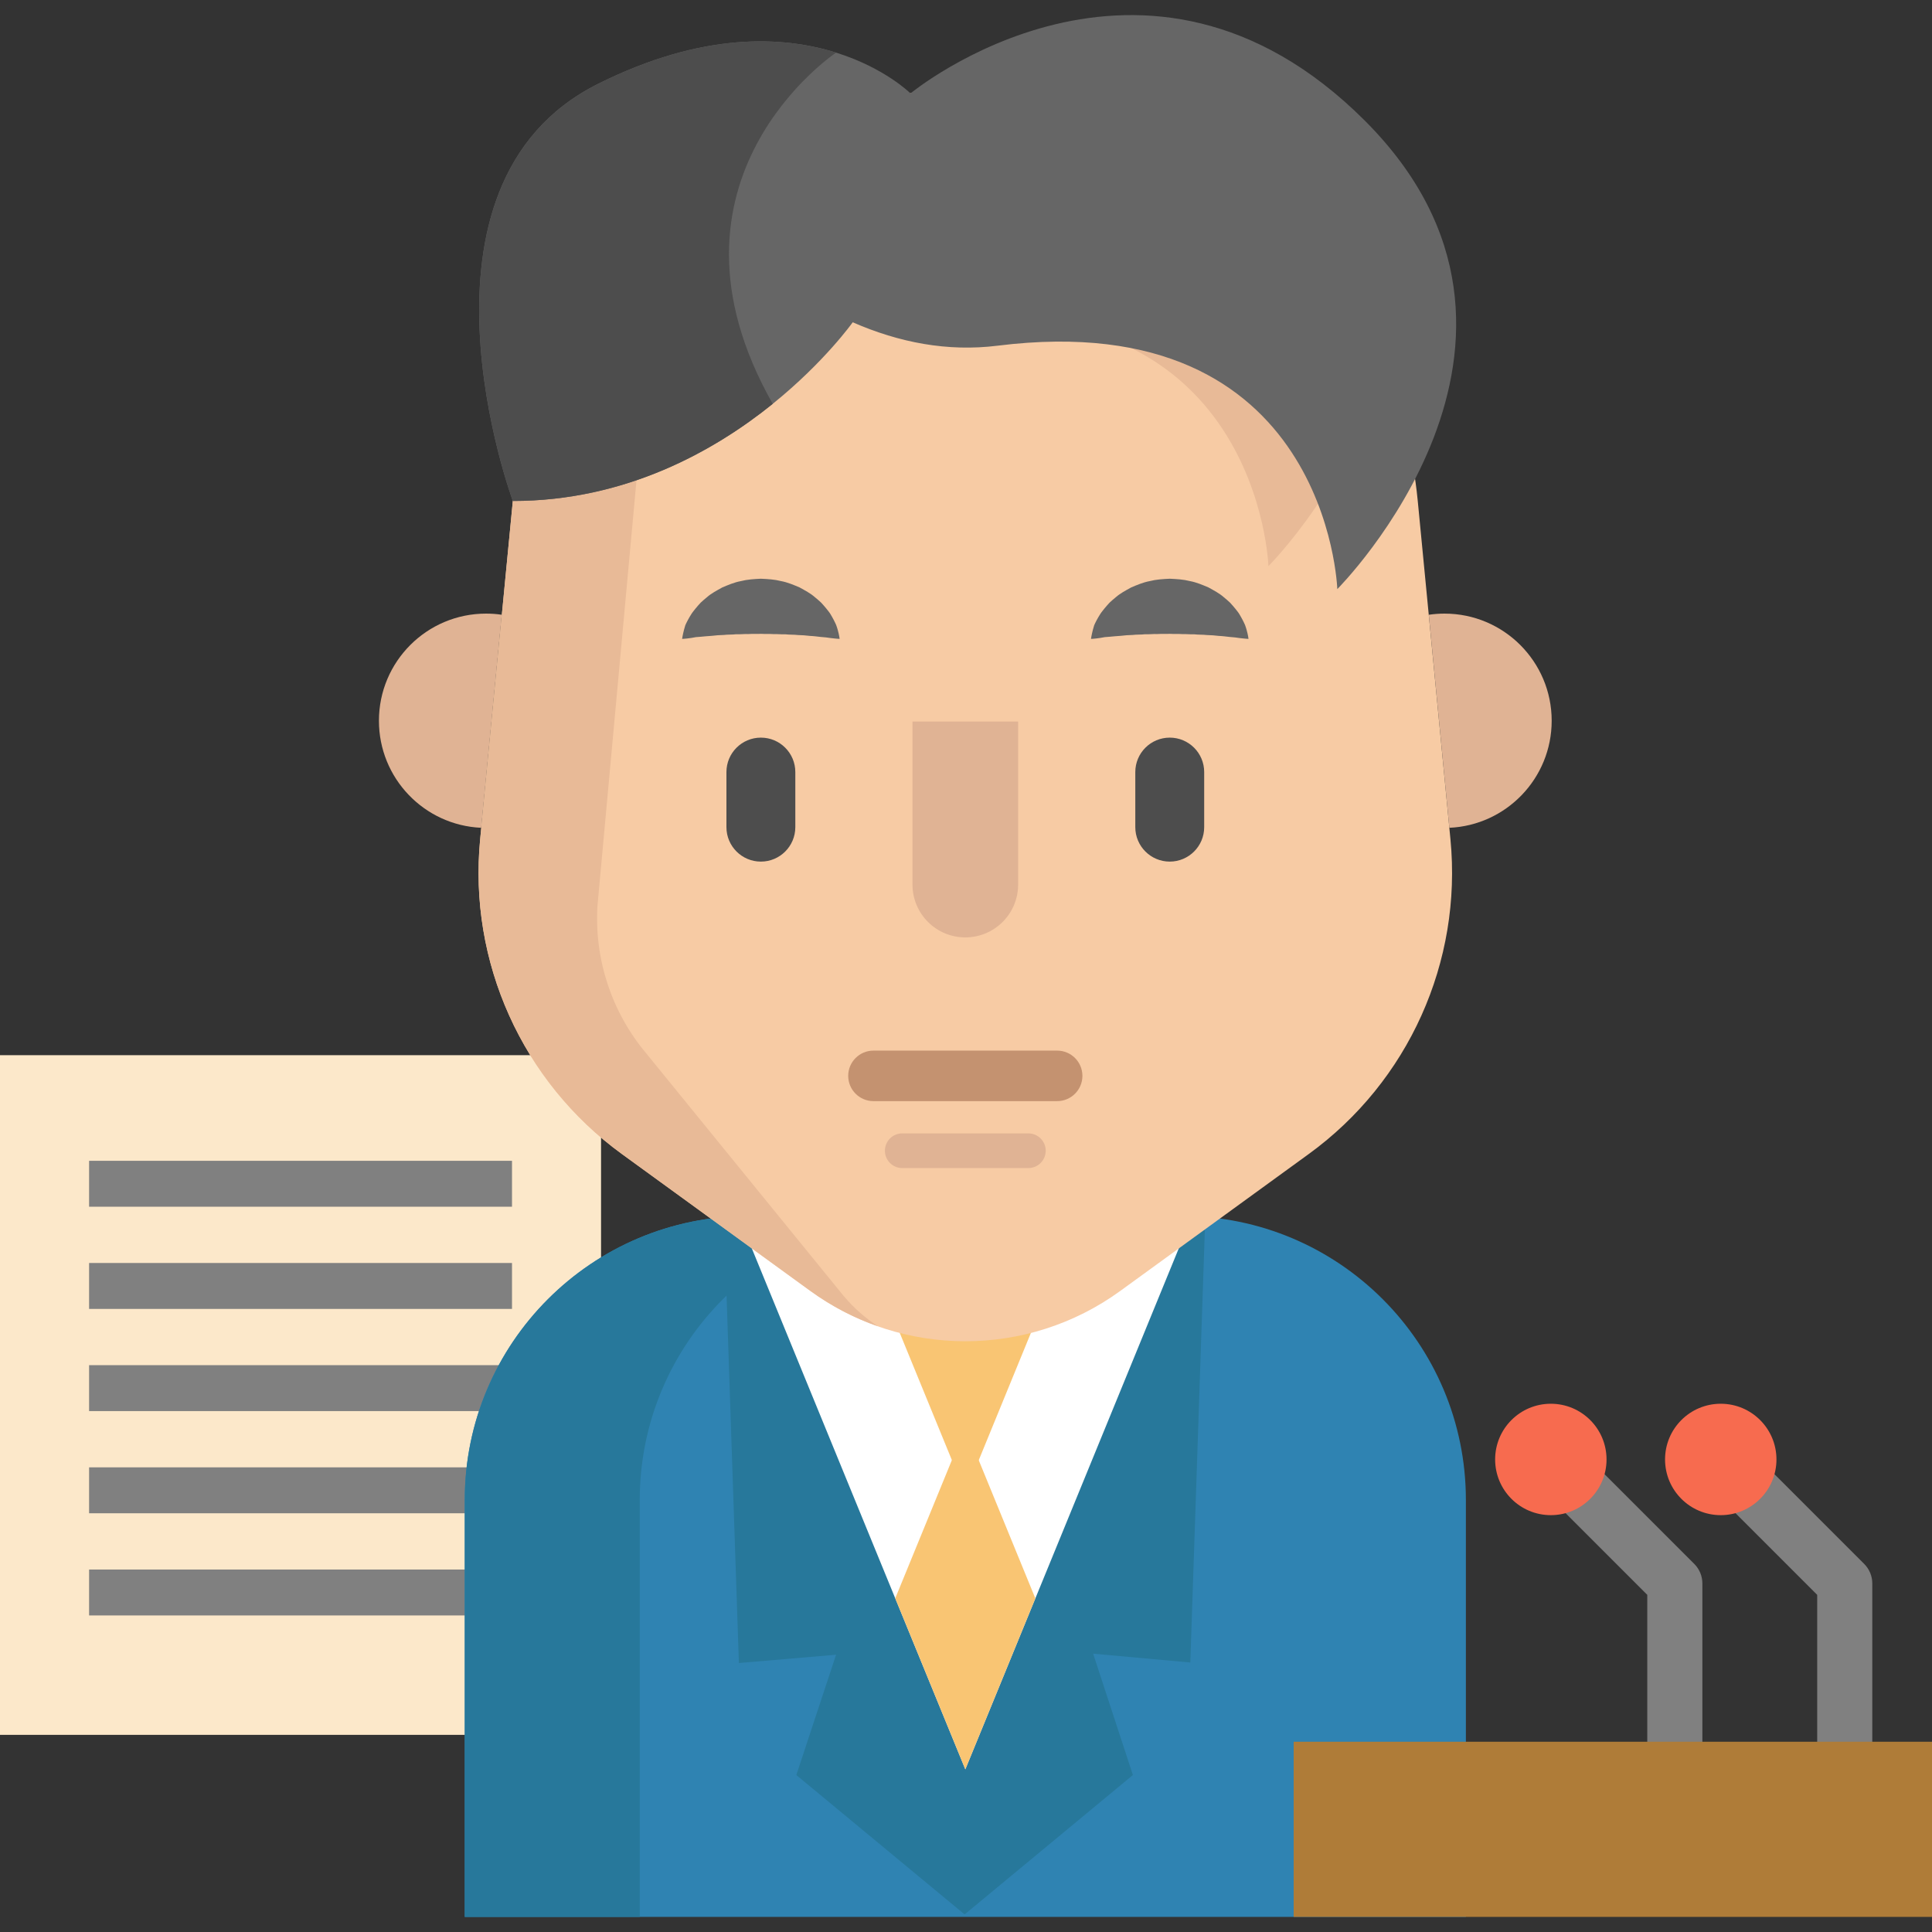
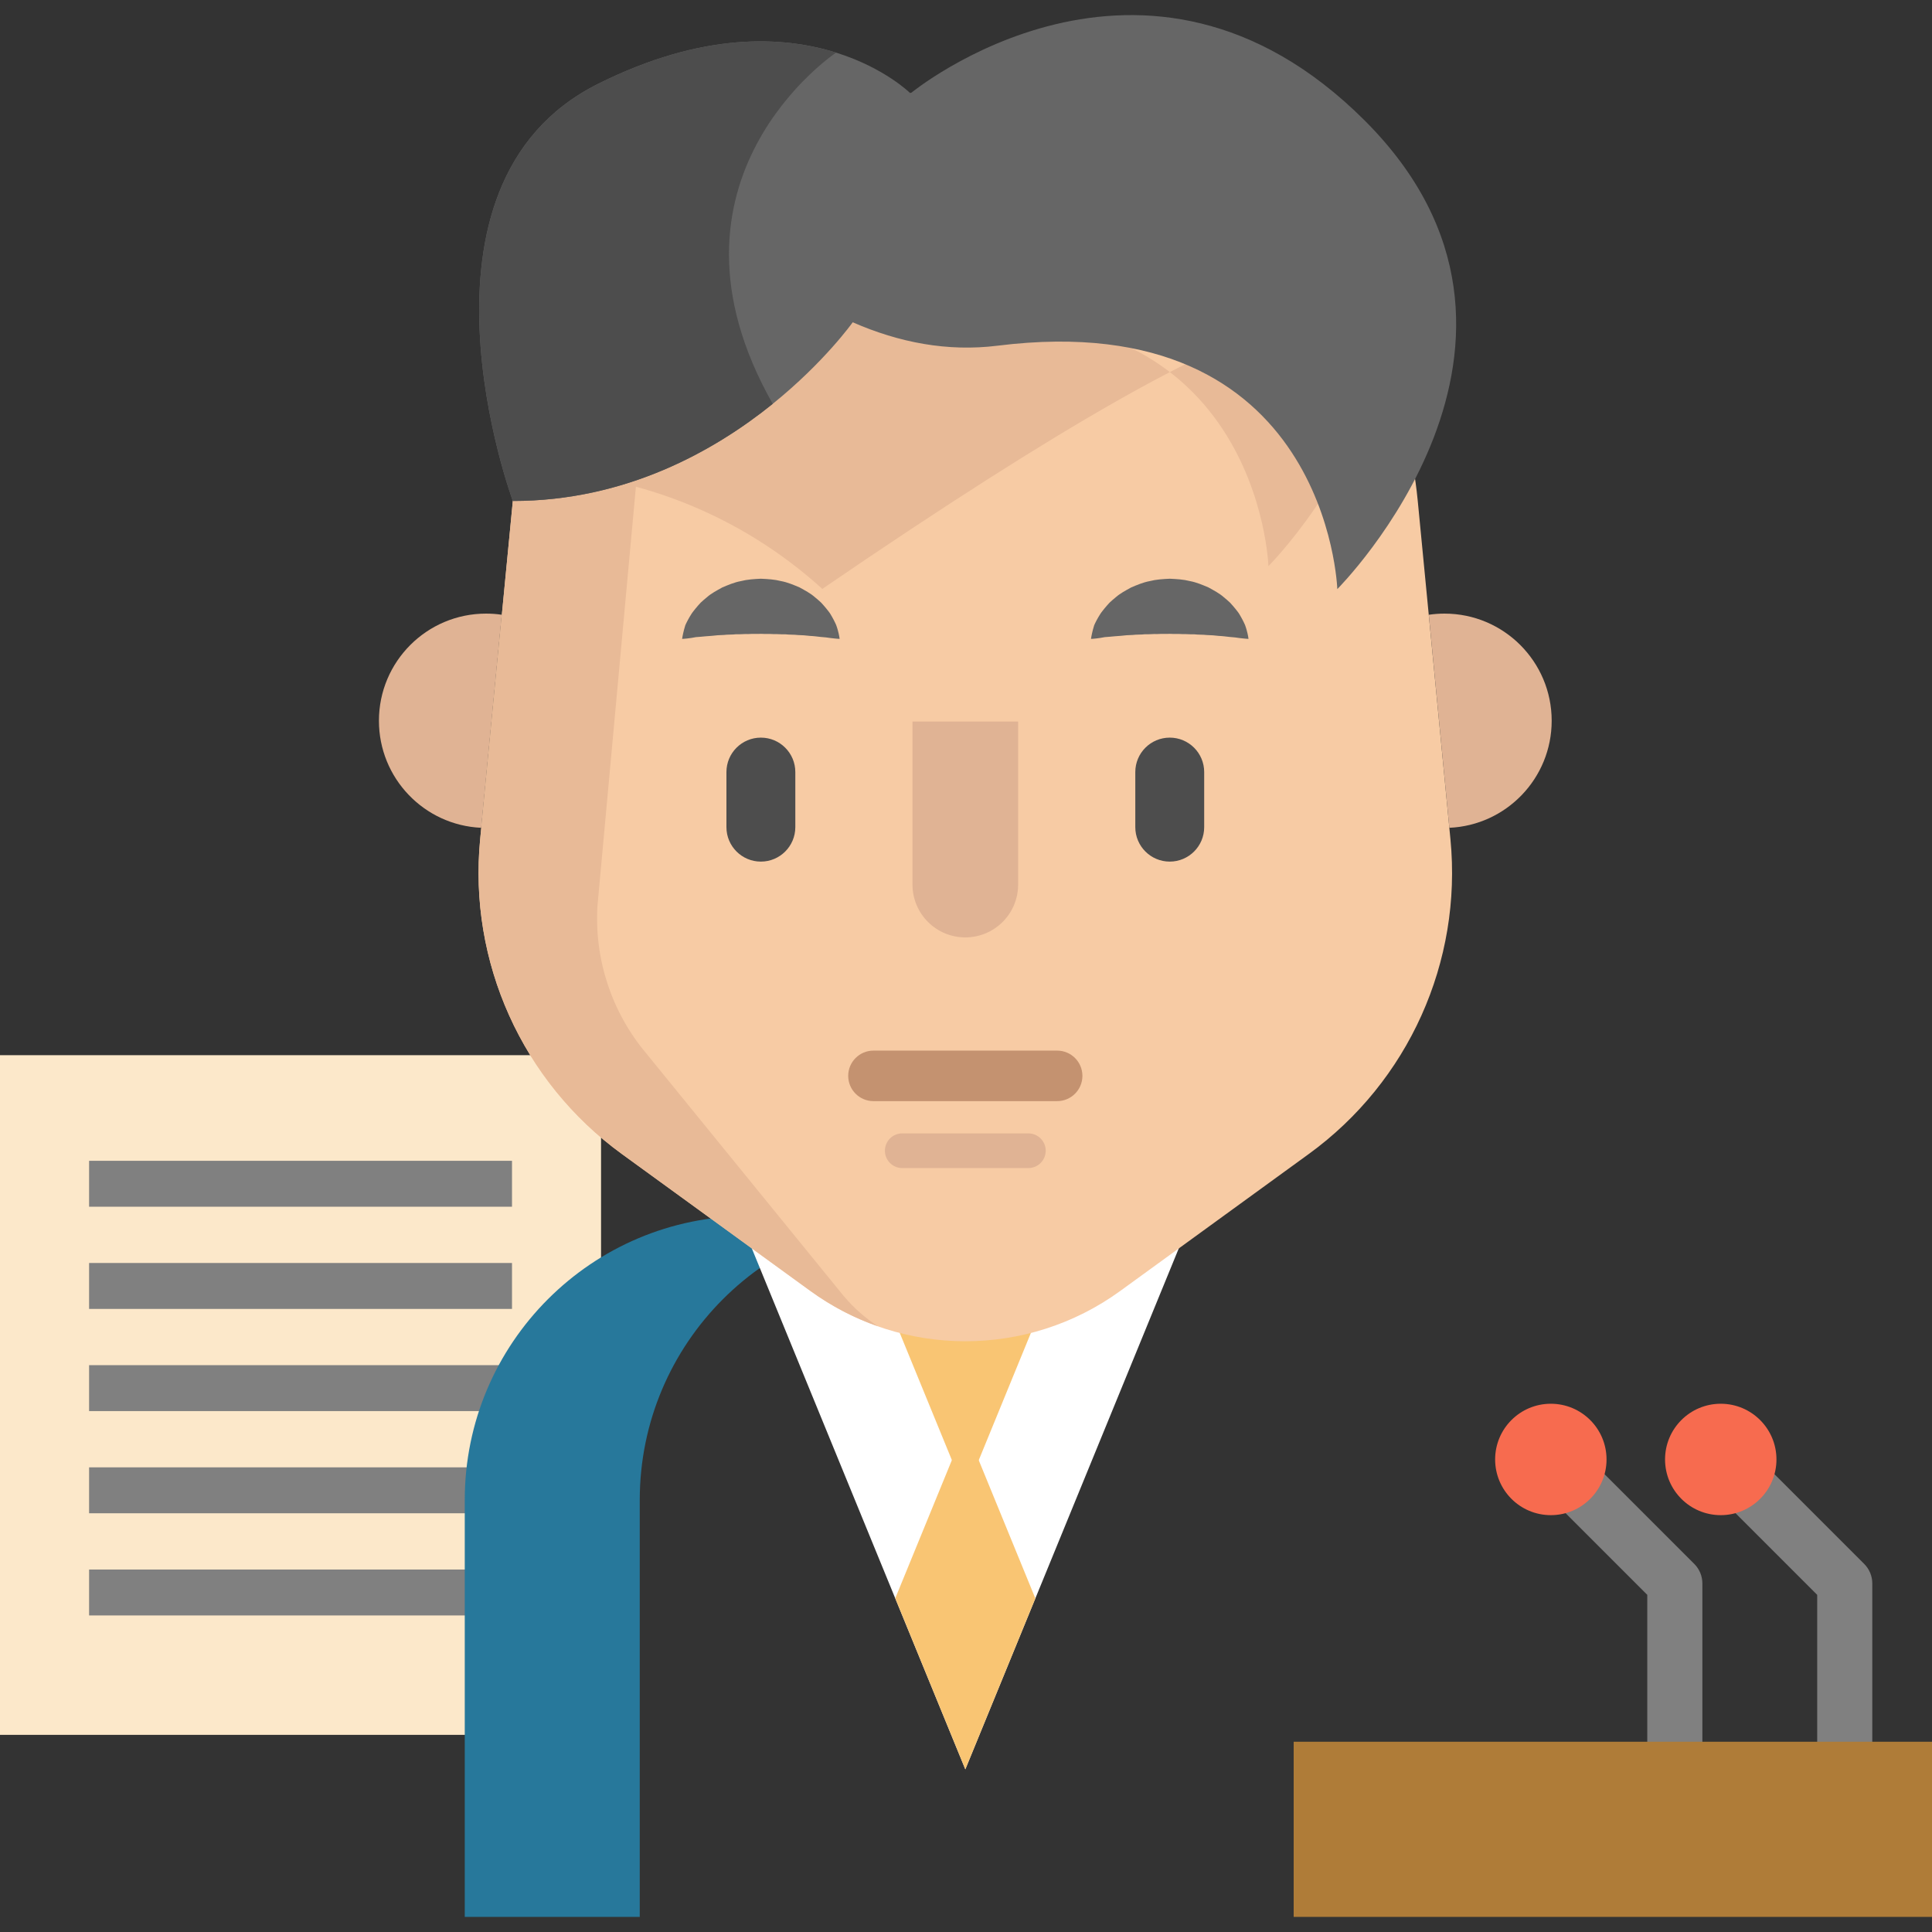
<svg xmlns="http://www.w3.org/2000/svg" version="1.1" id="Layer_1" x="0px" y="0px" viewBox="0 0 512.001 512.001" style="enable-background:new 0 0 512.001 512.001;" xml:space="preserve">
  <rect x="0" y="0" width="512.001" height="512.001" fill="#333333" stroke="none" />
  <g>
    <path style="fill:#808080;" d="M443.847,472.538c-4.032,0-7.302-3.27-7.302-7.302v-42.584l-30.721-30.721   c-2.851-2.851-2.851-7.475,0-10.326c2.851-2.851,7.476-2.851,10.326,0l32.86,32.86c1.369,1.369,2.138,3.226,2.138,5.164v45.609   C451.149,469.268,447.88,472.538,443.847,472.538z" />
    <path style="fill:#808080;" d="M488.877,472.538c-4.032,0-7.302-3.27-7.302-7.302v-42.584l-30.721-30.721   c-2.851-2.851-2.851-7.475,0-10.326c2.851-2.851,7.476-2.851,10.326,0l32.86,32.86c1.369,1.369,2.138,3.226,2.138,5.164v45.609   C496.179,469.268,492.91,472.538,488.877,472.538z" />
  </g>
  <rect y="279.635" style="fill:#FCE8CA;" width="159.284" height="180.119" />
  <g>
    <rect x="23.609" y="307.627" style="fill:#808080;" width="112.076" height="12.17" />
    <rect x="23.609" y="334.706" style="fill:#808080;" width="112.076" height="12.17" />
    <rect x="23.609" y="361.784" style="fill:#808080;" width="112.076" height="12.17" />
    <rect x="23.609" y="388.863" style="fill:#808080;" width="112.076" height="12.17" />
    <rect x="23.609" y="415.942" style="fill:#808080;" width="112.076" height="12.17" />
  </g>
  <g>
    <path style="fill:#E0B394;" d="M127.524,219.374c-15.091-0.669-27.103-13.119-27.103-28.369c0-15.675,12.706-28.393,28.393-28.393   c1.412,0,2.799,0.097,4.162,0.304L127.524,219.374z" />
    <path style="fill:#E0B394;" d="M384.097,219.374c15.091-0.669,27.115-13.119,27.115-28.369c0-15.675-12.718-28.393-28.405-28.393   c-1.412,0-2.811,0.11-4.162,0.304L384.097,219.374z" />
  </g>
-   <path style="fill:#2F83B2;" d="M313.209,322.249H198.433c-41.569,0-75.268,33.698-75.268,75.268V508h265.311V397.517  C388.476,355.947,354.778,322.249,313.209,322.249z" />
  <g>
-     <polygon style="fill:#27789B;" points="319.958,306.27 315.447,440.582 289.691,438.24 300.228,470.405 255.74,507.253    255.521,507.253 211.034,470.405 221.57,438.518 195.814,440.72 191.305,306.339  " />
    <path style="fill:#27789B;" d="M244.809,322.249h-46.376c-41.569,0-75.268,33.698-75.268,75.268V508h46.376V397.517   C169.541,355.947,203.24,322.249,244.809,322.249z" />
  </g>
  <polygon style="fill:#FFFFFF;" points="189.479,307.023 255.822,468.887 322.143,307.023 " />
  <polygon style="fill:#F9C573;" points="255.81,305.025 274.381,350.347 255.822,395.644 237.25,350.322 " />
  <path style="fill:#F7CBA4;" d="M346.855,305.811l-49.959,36.292c-24.499,17.793-57.663,17.793-82.149,0l-49.959-36.292  c-26.409-19.18-40.685-50.896-37.545-83.378l8.665-89.67c0.256-2.69,0.609-5.343,1.034-7.971  c9.468-57.809,59.537-100.915,118.879-100.915c31.022,0,59.5,11.781,80.981,31.277c12.304,11.172,22.308,24.888,29.172,40.369  c5.112,11.537,8.47,24.061,9.748,37.241l8.665,89.67C387.528,254.915,373.252,286.631,346.855,305.811z" />
  <g>
    <path style="fill:#E8BA97;" d="M158.331,240.1c-0.84,14.203,3.785,28.174,12.937,39.066l52.214,64.161   c2.726,3.249,5.817,5.976,9.164,8.154c-6.28-2.191-12.316-5.331-17.902-9.383l-49.959-36.292   c-26.397-19.18-40.673-50.896-37.533-83.378l8.653-89.67c5.915-61.155,56.859-107.962,118.112-108.85   c-37.728,0.913-80.449,36.474-82.676,74.348L158.331,240.1z" />
-     <path style="fill:#E8BA97;" d="M365.974,95.522c-6.523,31.204-29.829,54.51-29.829,54.51s-2.434-75.455-90.06-64.502   c-13.217,1.643-26.056-0.828-38.361-6.207c0,0-7.436,10.503-21.201,21.614c-11.975,9.651-28.734,19.777-49.581,23.854   c9.468-57.809,59.537-100.915,118.879-100.915c31.022,0,59.5,11.781,80.981,31.277C349.106,66.327,359.11,80.041,365.974,95.522z" />
+     <path style="fill:#E8BA97;" d="M365.974,95.522c-6.523,31.204-29.829,54.51-29.829,54.51s-2.434-75.455-90.06-64.502   c-13.217,1.643-26.056-0.828-38.361-6.207c0,0-7.436,10.503-21.201,21.614c-11.975,9.651-28.734,19.777-49.581,23.854   c31.022,0,59.5,11.781,80.981,31.277C349.106,66.327,359.11,80.041,365.974,95.522z" />
  </g>
  <path style="fill:#666666;" d="M354.401,156.117c0,0-2.434-75.455-90.06-64.502c-13.217,1.643-26.056-0.828-38.361-6.207  c0,0-7.436,10.503-21.201,21.614c-15.468,12.474-38.945,25.74-68.871,25.74c0,0-30.998-83.743,22.551-110.518  c27.821-13.911,49.095-12.694,63.115-8.3c12.961,4.053,19.716,10.807,19.716,10.807s61.995-51.188,120.412,7.229  S354.401,156.117,354.401,156.117z" />
  <path style="fill:#4D4D4D;" d="M204.78,107.023c-15.468,12.474-38.945,25.74-68.871,25.74c0,0-30.998-83.743,22.551-110.518  c27.821-13.911,49.095-12.694,63.115-8.3C221.575,13.945,171.08,47.547,204.78,107.023z" />
  <path style="fill:#C49270;" d="M280.157,291.81h-48.681c-3.697,0-6.694-2.996-6.694-6.694c0-3.697,2.996-6.694,6.694-6.694h48.681  c3.697,0,6.694,2.996,6.694,6.694C286.851,288.814,283.855,291.81,280.157,291.81z" />
  <path style="fill:#E0B394;" d="M272.529,309.551h-33.424c-2.539,0-4.595-2.058-4.595-4.595s2.058-4.595,4.595-4.595h33.424  c2.539,0,4.595,2.058,4.595,4.595S275.068,309.551,272.529,309.551z" />
  <polygon style="fill:#F9C573;" points="255.81,378.273 274.381,423.594 255.822,468.892 237.25,423.57 " />
  <rect x="342.835" y="461.58" style="fill:#AF7C38;" width="169.166" height="46.417" />
  <path style="fill:#4D4D4D;" d="M201.64,228.334c-5.041,0-9.128-4.087-9.128-9.128v-14.599c0-5.041,4.087-9.128,9.128-9.128  c5.041,0,9.128,4.087,9.128,9.128v14.599C210.768,224.247,206.681,228.334,201.64,228.334z" />
  <g>
    <path style="fill:#666666;" d="M289.127,169.313c0,0,0.024-0.242,0.106-0.658c0.094-0.403,0.189-1.039,0.393-1.76   c0.091-0.372,0.209-0.761,0.344-1.188c0.176-0.433,0.414-0.869,0.666-1.363c0.249-0.497,0.565-0.987,0.896-1.538   c0.333-0.56,0.731-0.985,1.139-1.525c0.414-0.52,0.88-1.022,1.367-1.563c0.515-0.488,1.073-0.969,1.667-1.452   c1.162-1.024,2.583-1.763,4.062-2.586c1.531-0.647,3.156-1.35,4.896-1.675c1.723-0.448,3.531-0.554,5.333-0.638   c1.802,0.083,3.611,0.179,5.335,0.624c1.742,0.321,3.367,1.027,4.9,1.67c1.481,0.821,2.903,1.56,4.066,2.585   c0.593,0.484,1.152,0.966,1.669,1.452c0.487,0.542,0.951,1.049,1.367,1.565c0.402,0.538,0.819,0.98,1.125,1.518   c0.307,0.535,0.604,1.015,0.845,1.501c0.24,0.487,0.472,0.915,0.647,1.347c0.159,0.45,0.301,0.858,0.405,1.244   c0.231,0.746,0.327,1.387,0.416,1.789c0.078,0.415,0.095,0.651,0.095,0.651s-0.252-0.006-0.678-0.047   c-0.414-0.054-1.056-0.08-1.766-0.184c-0.368-0.038-0.742-0.106-1.155-0.161c-0.439-0.021-0.873-0.082-1.344-0.118   c-0.924-0.097-1.888-0.242-2.948-0.284c-0.521-0.034-1.026-0.11-1.554-0.153c-0.546-0.007-1.086-0.035-1.621-0.075   c-1.049-0.136-2.189-0.056-3.248-0.189c-1.114,0.04-2.18-0.096-3.284-0.062c-1.086-0.082-2.183,0.005-3.273-0.072   c-1.089,0.074-2.187-0.021-3.275,0.058c-1.105-0.039-2.171,0.102-3.287,0.057c-1.06,0.131-2.203,0.05-3.252,0.187   c-0.535,0.04-1.075,0.069-1.622,0.075c-0.528,0.044-1.031,0.124-1.554,0.156c-1.081,0.058-1.979,0.161-2.881,0.239   c-0.473,0.036-0.916,0.071-1.327,0.101c-0.437,0.079-0.836,0.167-1.216,0.217c-0.736,0.13-1.38,0.161-1.789,0.213   C289.37,169.313,289.127,169.313,289.127,169.313z" />
    <path style="fill:#666666;" d="M180.77,169.313c0,0,0.024-0.242,0.106-0.658c0.094-0.403,0.189-1.039,0.393-1.76   c0.091-0.372,0.209-0.761,0.344-1.188c0.176-0.433,0.414-0.869,0.666-1.363c0.249-0.497,0.565-0.987,0.896-1.538   c0.333-0.56,0.731-0.985,1.139-1.525c0.414-0.52,0.88-1.022,1.367-1.563c0.515-0.488,1.073-0.969,1.667-1.452   c1.162-1.024,2.583-1.763,4.062-2.586c1.531-0.647,3.156-1.35,4.896-1.675c1.723-0.448,3.531-0.554,5.333-0.638   c1.802,0.083,3.611,0.179,5.335,0.624c1.742,0.321,3.367,1.027,4.9,1.67c1.481,0.821,2.903,1.56,4.066,2.585   c0.593,0.484,1.153,0.966,1.669,1.452c0.487,0.542,0.951,1.049,1.367,1.565c0.402,0.538,0.819,0.98,1.125,1.518   c0.307,0.535,0.604,1.015,0.845,1.501c0.24,0.487,0.472,0.915,0.647,1.347c0.159,0.45,0.301,0.858,0.405,1.244   c0.231,0.746,0.327,1.387,0.416,1.789c0.078,0.415,0.095,0.651,0.095,0.651s-0.252-0.006-0.678-0.047   c-0.414-0.054-1.056-0.08-1.766-0.184c-0.368-0.038-0.742-0.106-1.155-0.161c-0.439-0.021-0.873-0.082-1.344-0.118   c-0.924-0.097-1.888-0.242-2.948-0.284c-0.521-0.034-1.026-0.11-1.554-0.153c-0.546-0.007-1.086-0.035-1.621-0.075   c-1.049-0.136-2.189-0.056-3.248-0.189c-1.114,0.04-2.18-0.096-3.284-0.062c-1.086-0.082-2.183,0.005-3.273-0.072   c-1.089,0.074-2.187-0.021-3.275,0.058c-1.105-0.039-2.171,0.102-3.287,0.057c-1.06,0.131-2.203,0.05-3.252,0.187   c-0.535,0.04-1.075,0.069-1.622,0.075c-0.528,0.044-1.031,0.124-1.554,0.156c-1.081,0.058-1.979,0.161-2.881,0.239   c-0.473,0.036-0.916,0.071-1.327,0.101c-0.437,0.079-0.836,0.167-1.216,0.217c-0.736,0.13-1.38,0.161-1.789,0.213   C181.014,169.313,180.77,169.313,180.77,169.313z" />
  </g>
  <path style="fill:#4D4D4D;" d="M309.995,228.334c-5.041,0-9.128-4.087-9.128-9.128v-14.599c0-5.041,4.087-9.128,9.128-9.128  s9.128,4.087,9.128,9.128v14.599C319.123,224.247,315.036,228.334,309.995,228.334z" />
  <path style="fill:#E0B394;" d="M269.813,191.22v43.204c0,7.729-6.266,13.996-13.996,13.996l0,0c-7.729,0-13.996-6.266-13.996-13.996  V191.22" />
  <g>
    <circle style="fill:#F76B4F;" cx="456.018" cy="386.77" r="14.762" />
    <circle style="fill:#F76B4F;" cx="410.988" cy="386.77" r="14.762" />
  </g>
  <g>
</g>
  <g>
</g>
  <g>
</g>
  <g>
</g>
  <g>
</g>
  <g>
</g>
  <g>
</g>
  <g>
</g>
  <g>
</g>
  <g>
</g>
  <g>
</g>
  <g>
</g>
  <g>
</g>
  <g>
</g>
  <g>
</g>
</svg>